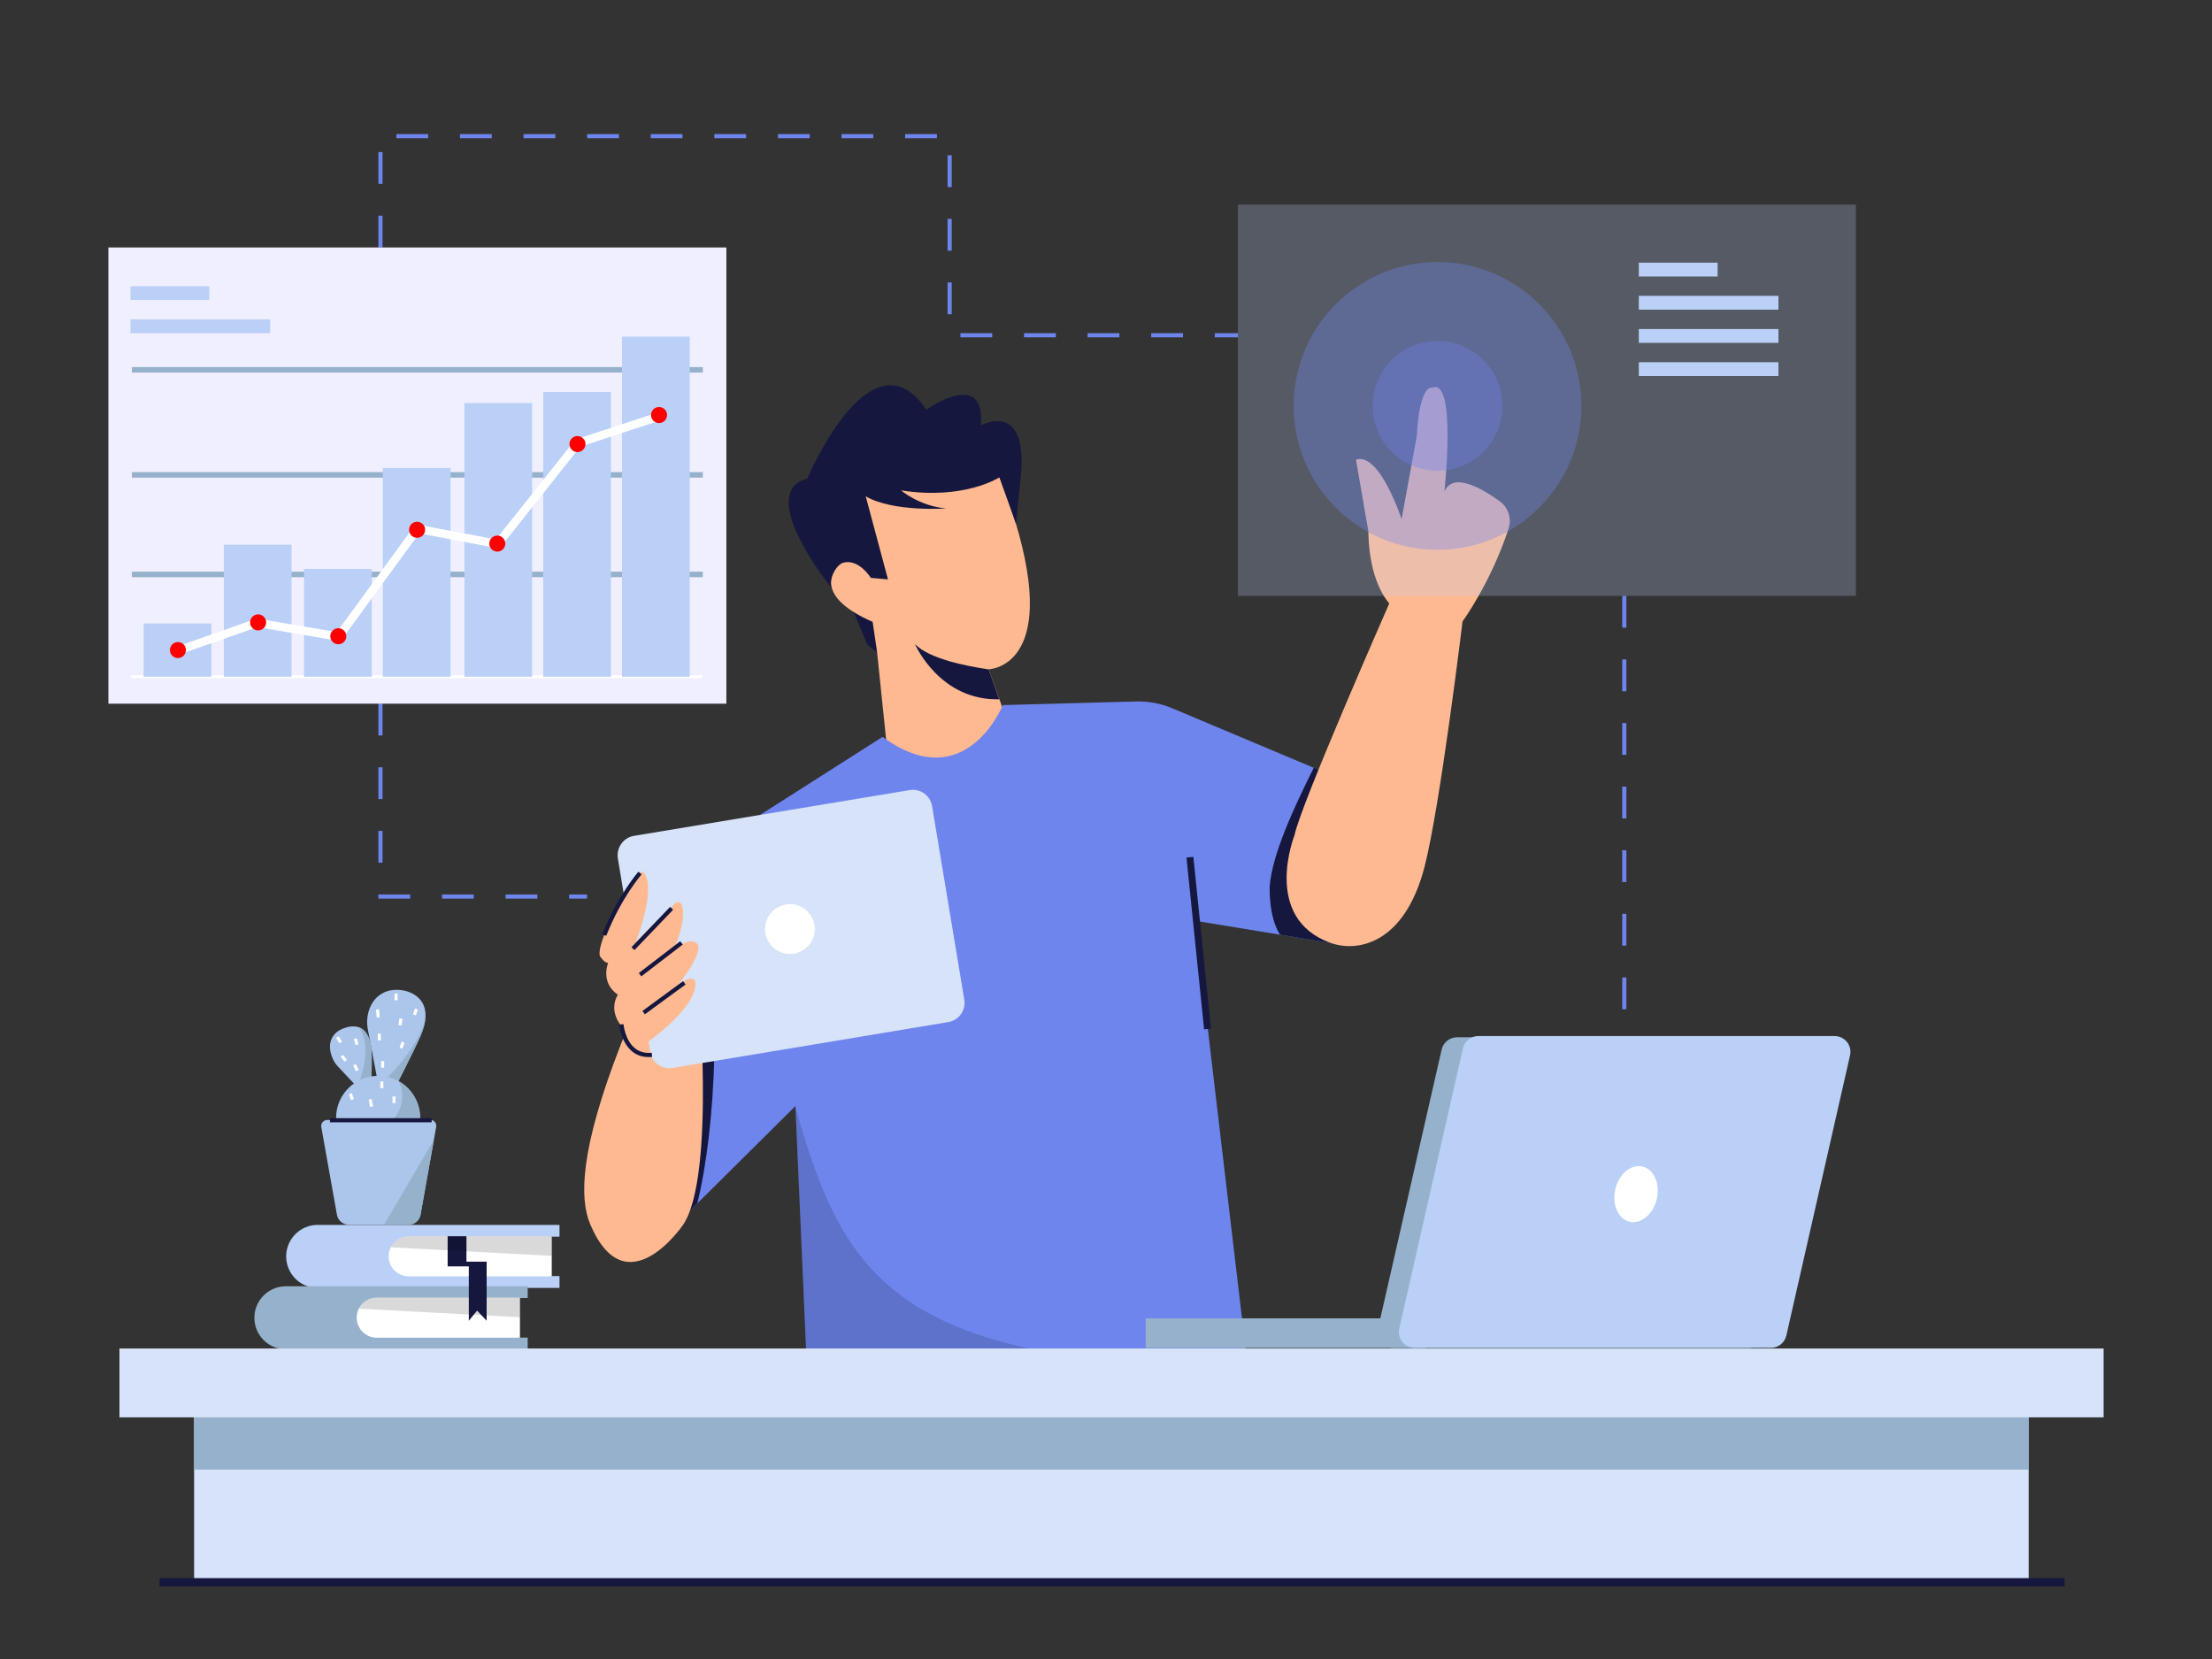
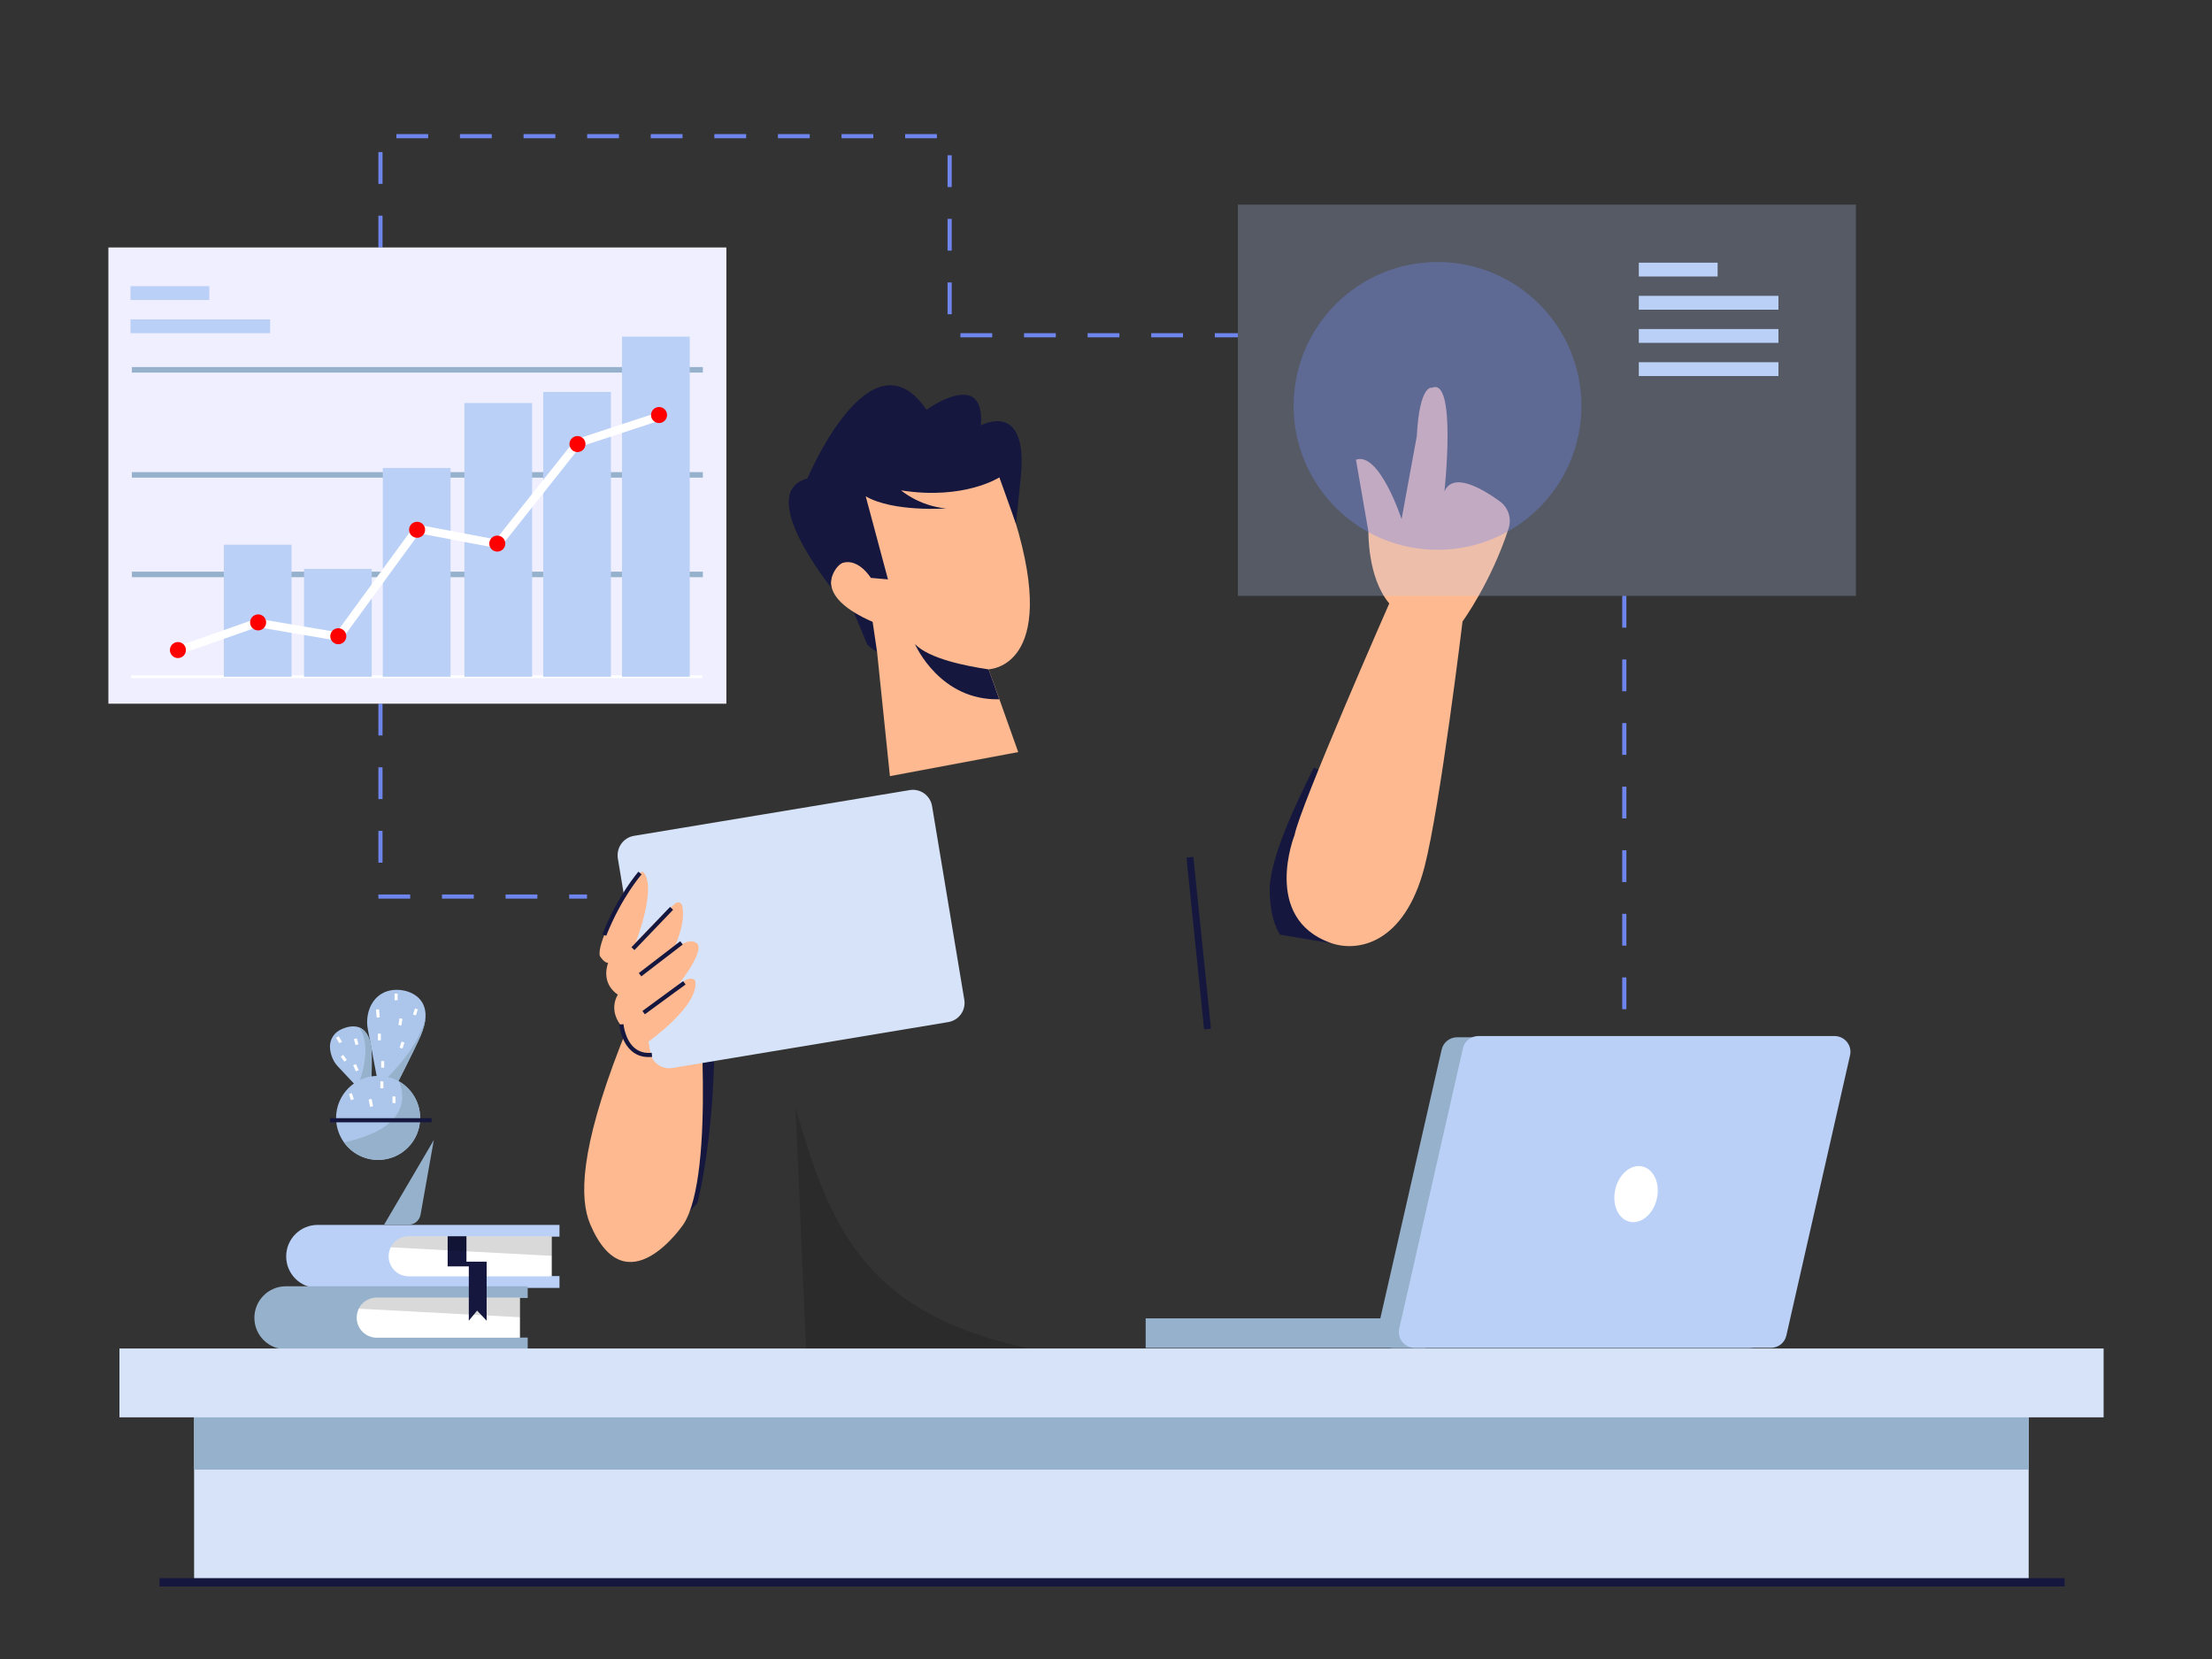
<svg xmlns="http://www.w3.org/2000/svg" version="1.1" id="Illustration" x="0px" y="0px" viewBox="0 0 1600 1200" style="enable-background:new 0 0 1600 1200;" xml:space="preserve">
  <rect x="0" y="0" width="1600" height="1200" fill="#333333" stroke="none" />
  <style type="text/css">
	.st0{fill:#6F85EE;}
	.st1{fill:#15173F;}
	.st2{fill:#FEB991;}
	.st3{fill:#D6E3F8;}
	.st4{fill:#FFFFFF;}
	.st5{opacity:0.15;}
	.st6{fill:#96B1CC;}
	.st7{fill:#BAD0F7;}
	.st8{opacity:0.25;}
	.st9{opacity:0.35;}
	.st10{fill:#F0EFFF;}
	.st11{fill:#FF0000;}
	.st12{fill:#ACC5EA;}
</style>
  <g id="Dotted_line_4_">
    <g>
      <g>
        <g>
          <g>
            <g>
              <g>
                <g>
                  <g>
                    <g>
                      <g>
                        <path class="st0" d="M895.4,244h-16.7v-3h16.7V244z M855.7,244h-23v-3h23V244z M809.7,244h-23v-3h23V244z M763.7,244h-23             v-3h23V244z M717.7,244h-23v-3h23V244z M688.4,227.3h-3v-23h3V227.3z M688.4,181.3h-3v-23h3V181.3z M276.7,179h-3v-23h3             V179z M688.4,135.3h-3v-23h3V135.3z M276.7,133h-3v-23h3V133z M677.7,100h-23v-3h23V100z M631.7,100h-23v-3h23V100z              M585.7,100h-23v-3h23V100z M539.7,100h-23v-3h23V100z M493.7,100h-23v-3h23V100z M447.7,100h-23v-3h23V100z M401.7,100             h-23v-3h23V100z M355.7,100h-23v-3h23V100z M309.7,100h-23v-3h23V100z" />
                      </g>
                    </g>
                  </g>
                </g>
              </g>
            </g>
          </g>
        </g>
      </g>
    </g>
    <g>
      <g>
        <g>
          <g>
            <g>
              <g>
                <g>
                  <g>
                    <g>
                      <g>
                        <path class="st0" d="M1176.4,730h-3v-23h3V730z M1176.4,684h-3v-23h3V684z M1176.4,638h-3v-23h3V638z M1176.4,592h-3v-23             h3V592z M1176.4,546h-3v-23h3V546z M1176.4,500h-3v-23h3V500z M1176.4,454h-3v-23h3V454z" />
                      </g>
                    </g>
                  </g>
                </g>
              </g>
            </g>
          </g>
        </g>
      </g>
    </g>
    <g>
      <g>
        <g>
          <g>
            <g>
              <g>
                <g>
                  <g>
                    <g>
                      <g>
                        <path class="st0" d="M424.6,650h-12.9v-3h12.9V650z M388.7,650h-23v-3h23V650z M342.7,650h-23v-3h23V650z M296.7,650h-23             v-3h23V650z M276.7,624h-3v-23h3V624z M276.7,578h-3v-23h3V578z M276.7,532h-3v-23h3V532z" />
                      </g>
                    </g>
                  </g>
                </g>
              </g>
            </g>
          </g>
        </g>
      </g>
    </g>
  </g>
  <g id="Man_13_">
    <g>
      <g>
        <g>
          <g>
            <g>
              <g>
                <g>
                  <g>
                    <g>
                      <g>
                        <g>
                          <path class="st1" d="M614.8,436.1l12.4,29.9c0,0,6.8,7,13.1,7.6l-8.9-33.1L614.8,436.1z" />
                        </g>
                      </g>
                    </g>
                  </g>
                </g>
              </g>
            </g>
          </g>
        </g>
      </g>
    </g>
    <g>
      <g>
        <g>
          <g>
            <g>
              <g>
                <g>
                  <g>
                    <g>
                      <g>
                        <g>
                          <path class="st2" d="M715.1,484.1L715.1,484.1l7.8,21.7l13.6,38.2l-92.8,17.4l-9.3-89.9l0,0l-3.2-21.7              c-5.3-2.3-9.7-4.6-13.4-6.9c-12.6-7.8-16.6-15.3-16.7-21.6c0-0.1,0-0.2,0-0.3c-0.1-9.6,8.5-16.2,8.5-16.2l-3.3-57.5              l114-8.7c0.9,2.2,1.8,4.3,2.7,6.5l0.1,0.4c4.5,11.1,8.1,21.4,11,30.8l0.1,0.3C766.7,483.1,715.1,484.1,715.1,484.1z" />
                        </g>
                      </g>
                    </g>
                  </g>
                </g>
              </g>
            </g>
          </g>
        </g>
      </g>
    </g>
    <g>
      <g>
        <g>
          <g>
            <g>
              <g>
                <g>
                  <g>
                    <g>
                      <g>
                        <g>
                          <path class="st1" d="M626.2,359l16.1,60.1l-12.4-1.1c0,0-8.6-14-19.9-11c-4.8,1.3-10.5,11-8.7,18.1              c0,0-55.7-68.7-17.3-79c0,0,45.9-109.2,86.1-49.7c0,0,42.7-30.8,39.4,11.3c0,0,33.8-18.7,29,35.9l-3.6,35.3l-12-33.6              c0,0-25.6,16.6-71.1,9.4c0,0,12.7,11.2,32.6,13.1C684.3,367.7,646.3,370.6,626.2,359z" />
                        </g>
                      </g>
                    </g>
                  </g>
                </g>
              </g>
            </g>
          </g>
        </g>
      </g>
    </g>
    <g>
      <g>
        <g>
          <g>
            <g>
              <g>
                <g>
                  <g>
                    <g>
                      <g>
                        <g>
                          <path class="st1" d="M722.8,505.8c-42.6,1.1-60.4-38.6-61-39.9c10.5,10.7,36.8,15.8,53.3,18.3L722.8,505.8z" />
                        </g>
                      </g>
                    </g>
                  </g>
                </g>
              </g>
            </g>
          </g>
        </g>
      </g>
    </g>
    <g>
      <g>
        <g>
          <g>
            <g>
              <g>
                <g>
                  <g>
                    <g>
                      <g>
                        <g>
-                           <path class="st0" d="M973.4,565v119l-47.5-7.9L864.4,666l37.5,317.5l-55.8,4.1L584.4,1007l-9-205.9l0-1.1l-63,62.5              l-8,7.9l-34,33.6l-1-129l34.2-124l10.8-39l124-79c60,44,87-23,87-23l96.4-2.6c8.9-0.2,17.8,1.4,26.1,4.9l97.7,41.1              l4.7,2L973.4,565z" />
-                         </g>
+                           </g>
                      </g>
                    </g>
                  </g>
                </g>
              </g>
            </g>
          </g>
        </g>
      </g>
    </g>
    <g>
      <g>
        <g>
          <g>
            <g>
              <g>
                <g>
                  <g>
                    <g>
                      <g>
                        <g>
                          <path class="st1" d="M504.4,870.4l-34,33.6l-1-129l34.2-124C524.2,711.2,517.5,817.4,504.4,870.4z" />
                        </g>
                      </g>
                    </g>
                  </g>
                </g>
              </g>
            </g>
          </g>
        </g>
      </g>
    </g>
    <g>
      <g>
        <g>
          <g>
            <g>
              <g>
                <g>
                  <g>
                    <g>
                      <g>
                        <g>
                          <path class="st2" d="M494.4,885.5c0,0-41.4,61.5-67.5,0c-7.8-18.5-7.5-53.7,21.8-129.1c2.4-6,4.9-12.4,7.6-18.9l7.6-26              l41.5,5c0,0,2.7,30.5,3,66.1C508.8,821.8,506.3,867.2,494.4,885.5z" />
                        </g>
                      </g>
                    </g>
                  </g>
                </g>
              </g>
            </g>
          </g>
        </g>
      </g>
    </g>
    <g>
      <g>
        <g>
          <g>
            <g>
              <g>
                <g>
                  <g>
                    <g>
                      <g>
                        <g>
                          <path class="st3" d="M458.5,604.6L658,571.5c7.7-1.3,14.9,3.9,16.2,11.6l23.3,140c1.3,7.7-3.9,14.9-11.6,16.2              l-199.5,33.2c-7.7,1.3-14.9-3.9-16.2-11.6l-23.3-140C445.7,613.1,450.9,605.9,458.5,604.6z" />
                        </g>
                      </g>
                    </g>
                  </g>
                </g>
              </g>
            </g>
          </g>
        </g>
      </g>
    </g>
    <g>
      <g>
        <g>
          <g>
            <g>
              <g>
                <g>
                  <g>
                    <g>
                      <g>
                        <g>
                          <path class="st1" d="M973.4,565v119l-47.5-7.9c-8.5-13.1-7.5-35.1-7.5-35.1c1.9-22.9,16.6-55,31.9-85.7L973.4,565z" />
                        </g>
                      </g>
                    </g>
                  </g>
                </g>
              </g>
            </g>
          </g>
        </g>
      </g>
    </g>
    <g>
      <g>
        <g>
          <g>
            <g>
              <g>
                <g>
                  <g>
                    <g>
                      <g>
                        <g>
                          <path class="st2" d="M470.9,763.5l-2-10c0,0,37-26,34-44c0,0-3-6-14,5c0,0,19-23,16-31c0,0-4-8-18,4              c0,0,10-20.5,6.4-32.7c-0.6-2.1-3.3-2.8-4.9-1.3c-3.9,3.4-12.3,11.2-28.5,28c0,0,16-41,5-51c0,0-4-1-16,21              c0,0-17.5,31.5-15,40c0,0,3,5,6,5c0,0-6,14,7,23c0,0-7,10,2,22C448.9,741.5,452.9,763.5,470.9,763.5z" />
                        </g>
                      </g>
                    </g>
                  </g>
                </g>
              </g>
            </g>
          </g>
        </g>
      </g>
    </g>
    <g>
      <g>
        <g>
          <g>
            <g>
              <g>
                <g>
                  <g>
                    <g>
                      <g>
                        <g>
                          <path class="st2" d="M1004.9,436.5c0,0-64.5,146.5-68.5,167.5c0,0-24,60,26,78c19.1,6.9,53.4,1.3,68-55              c11.3-43.6,27.5-177.5,27.5-177.5s20.6-28.2,33.3-67.2c2.4-7.3-0.2-15.3-6.5-19.8c-12.8-9.2-33.7-21.4-39.9-7              c0,0,9-83-9-75c0,0-9-3-11,35l-11,60c0,0-16-49-33-43l9,52C989.9,384.5,988.9,417.5,1004.9,436.5z" />
                        </g>
                      </g>
                    </g>
                  </g>
                </g>
              </g>
            </g>
          </g>
        </g>
      </g>
    </g>
    <g>
      <g>
        <g>
          <g>
            <g>
              <g>
                <g>
                  <g>
                    <g>
                      <g>
                        <g>
-                           <circle class="st4" cx="571.4" cy="672" r="18" />
-                         </g>
+                           </g>
                      </g>
                    </g>
                  </g>
                </g>
              </g>
            </g>
          </g>
        </g>
      </g>
    </g>
    <g class="st5">
      <g>
        <g>
          <g>
            <g>
              <g>
                <g>
                  <g>
                    <g>
                      <g>
                        <g>
                          <path d="M846.1,987.6L584.4,1007l-9-205.9C607.4,913,640.4,977,846.1,987.6z" />
                        </g>
                      </g>
                    </g>
                  </g>
                </g>
              </g>
            </g>
          </g>
        </g>
      </g>
    </g>
    <g>
      <g>
        <g>
          <g>
            <g>
              <g>
                <g>
                  <g>
                    <g>
                      <g>
                        <g>
                          <rect x="864.3" y="619.7" transform="matrix(0.995 -0.102 0.102 0.995 -64.978 91.851)" class="st1" width="5" height="124.9" />
                        </g>
                      </g>
                    </g>
                  </g>
                </g>
              </g>
            </g>
          </g>
        </g>
      </g>
    </g>
    <g>
      <g>
        <g>
          <g>
            <g>
              <g>
                <g>
                  <g>
                    <g>
                      <g>
                        <g>
                          <rect x="461.9" y="719.8" transform="matrix(0.807 -0.591 0.591 0.807 -333.486 423.359)" class="st1" width="36.5" height="3" />
                        </g>
                      </g>
                    </g>
                  </g>
                </g>
              </g>
            </g>
          </g>
        </g>
      </g>
    </g>
    <g>
      <g>
        <g>
          <g>
            <g>
              <g>
                <g>
                  <g>
                    <g>
                      <g>
                        <g>
                          <rect x="459" y="692.5" transform="matrix(0.793 -0.609 0.609 0.793 -323.661 434.212)" class="st1" width="37.8" height="3" />
                        </g>
                      </g>
                    </g>
                  </g>
                </g>
              </g>
            </g>
          </g>
        </g>
      </g>
    </g>
    <g>
      <g>
        <g>
          <g>
            <g>
              <g>
                <g>
                  <g>
                    <g>
                      <g>
                        <g>
                          <rect x="451.6" y="669.8" transform="matrix(0.692 -0.722 0.722 0.692 -339.364 547.714)" class="st1" width="40.4" height="3" />
                        </g>
                      </g>
                    </g>
                  </g>
                </g>
              </g>
            </g>
          </g>
        </g>
      </g>
    </g>
    <g>
      <g>
        <g>
          <g>
            <g>
              <g>
                <g>
                  <g>
                    <g>
                      <g>
                        <g>
                          <path class="st1" d="M438.5,676.9l-2.8-1.1c11.1-28.1,26-45.2,26.1-45.3l2.3,2C463.9,632.6,449.4,649.3,438.5,676.9z" />
                        </g>
                      </g>
                    </g>
                  </g>
                </g>
              </g>
            </g>
          </g>
        </g>
      </g>
    </g>
    <g>
      <g>
        <g>
          <g>
            <g>
              <g>
                <g>
                  <g>
                    <g>
                      <g>
                        <g>
                          <path class="st1" d="M469.1,764.6c-4.7,0-8.7-1.4-12-4.2c-8-6.7-9.1-18.8-9.1-19.3l3-0.3c0,0.1,1,11.4,8.1,17.3              c3.3,2.7,7.4,3.9,12.3,3.4l0.3,3C470.8,764.6,469.9,764.6,469.1,764.6z" />
                        </g>
                      </g>
                    </g>
                  </g>
                </g>
              </g>
            </g>
          </g>
        </g>
      </g>
    </g>
  </g>
  <g id="Laptop_4_">
    <g>
      <g>
        <g>
          <g>
            <g>
              <g>
                <g>
                  <g>
                    <g>
                      <g>
                        <g>
                          <path class="st6" d="M1322.8,764.1l-46.1,202.1c-1.2,5.1-5.8,8.8-11.1,8.8h-257.8c-7.3,0-12.7-6.7-11.1-13.8l46.1-202.1              c1.2-5.1,5.8-8.8,11.1-8.8h257.8C1319,750.3,1324.4,757,1322.8,764.1z" />
                        </g>
                      </g>
                    </g>
                  </g>
                </g>
              </g>
            </g>
          </g>
        </g>
      </g>
    </g>
    <g>
      <g>
        <g>
          <g>
            <g>
              <g>
                <g>
                  <g>
                    <g>
                      <g>
                        <g>
                          <rect x="828.7" y="953.6" class="st6" width="202.5" height="21.4" />
                        </g>
                      </g>
                    </g>
                  </g>
                </g>
              </g>
            </g>
          </g>
        </g>
      </g>
    </g>
    <g>
      <g>
        <g>
          <g>
            <g>
              <g>
                <g>
                  <g>
                    <g>
                      <g>
                        <g>
                          <path class="st7" d="M1338.2,763.3l-46.1,202.8c-1.2,5.2-5.8,8.8-11.1,8.8h-257.8c-7.3,0-12.7-6.8-11.1-13.9l46.1-202.8              c1.2-5.2,5.8-8.8,11.1-8.8h257.8C1334.4,749.5,1339.8,756.2,1338.2,763.3z" />
                        </g>
                      </g>
                    </g>
                  </g>
                </g>
              </g>
            </g>
          </g>
        </g>
      </g>
    </g>
    <g>
      <g>
        <g>
          <g>
            <g>
              <g>
                <g>
                  <g>
                    <g>
                      <g>
                        <g>
                          <ellipse transform="matrix(0.225 -0.975 0.975 0.225 75.065 1822.196)" class="st4" cx="1182.4" cy="863.9" rx="20.5" ry="15.4" />
                        </g>
                      </g>
                    </g>
                  </g>
                </g>
              </g>
            </g>
          </g>
        </g>
      </g>
    </g>
  </g>
  <g id="Chart_6_">
    <g class="st8">
      <g>
        <g>
          <g>
            <g>
              <g>
                <g>
                  <g>
                    <g>
                      <g>
                        <g>
                          <g>
                            <rect x="895.4" y="148" class="st7" width="447" height="283" />
                          </g>
                        </g>
                      </g>
                    </g>
                  </g>
                </g>
              </g>
            </g>
          </g>
        </g>
      </g>
    </g>
    <g class="st9">
      <g>
        <g>
          <g>
            <g>
              <g>
                <g>
                  <g>
                    <g>
                      <g>
                        <g>
                          <circle class="st0" cx="1039.8" cy="293.6" r="104.1" />
                        </g>
                      </g>
                    </g>
                  </g>
                </g>
              </g>
            </g>
          </g>
        </g>
      </g>
    </g>
    <g class="st9">
      <g>
        <g>
          <g>
            <g>
              <g>
                <g>
                  <g>
                    <g>
                      <g>
                        <g>
-                           <circle class="st0" cx="1039.8" cy="293.6" r="46.9" />
-                         </g>
+                           </g>
                      </g>
                    </g>
                  </g>
                </g>
              </g>
            </g>
          </g>
        </g>
      </g>
    </g>
    <g>
      <g>
        <g>
          <g>
            <g>
              <g>
                <g>
                  <g>
                    <g>
                      <g>
                        <g>
                          <rect x="1185.4" y="190" class="st7" width="57" height="10" />
                        </g>
                      </g>
                    </g>
                  </g>
                </g>
              </g>
            </g>
          </g>
        </g>
      </g>
    </g>
    <g>
      <g>
        <g>
          <g>
            <g>
              <g>
                <g>
                  <g>
                    <g>
                      <g>
                        <g>
                          <rect x="1185.4" y="214" class="st7" width="101" height="10" />
                        </g>
                      </g>
                    </g>
                  </g>
                </g>
              </g>
            </g>
          </g>
        </g>
      </g>
    </g>
    <g>
      <g>
        <g>
          <g>
            <g>
              <g>
                <g>
                  <g>
                    <g>
                      <g>
                        <g>
                          <rect x="1185.4" y="238" class="st7" width="101" height="10" />
                        </g>
                      </g>
                    </g>
                  </g>
                </g>
              </g>
            </g>
          </g>
        </g>
      </g>
    </g>
    <g>
      <g>
        <g>
          <g>
            <g>
              <g>
                <g>
                  <g>
                    <g>
                      <g>
                        <g>
                          <rect x="1185.4" y="262" class="st7" width="101" height="10" />
                        </g>
                      </g>
                    </g>
                  </g>
                </g>
              </g>
            </g>
          </g>
        </g>
      </g>
    </g>
  </g>
  <g id="Chart_4_">
    <g>
      <g>
        <g>
          <g>
            <g>
              <g>
                <g>
                  <g>
                    <g>
                      <g>
                        <g>
                          <rect x="78.4" y="179" class="st10" width="447" height="330" />
                        </g>
                      </g>
                    </g>
                  </g>
                </g>
              </g>
            </g>
          </g>
        </g>
      </g>
    </g>
    <g>
      <g>
        <g>
          <g>
            <g>
              <g>
                <g>
                  <g>
                    <g>
                      <g>
                        <g>
                          <rect x="94.4" y="207" class="st7" width="57" height="10" />
                        </g>
                      </g>
                    </g>
                  </g>
                </g>
              </g>
            </g>
          </g>
        </g>
      </g>
    </g>
    <g>
      <g>
        <g>
          <g>
            <g>
              <g>
                <g>
                  <g>
                    <g>
                      <g>
                        <g>
                          <rect x="94.4" y="231" class="st7" width="101" height="10" />
                        </g>
                      </g>
                    </g>
                  </g>
                </g>
              </g>
            </g>
          </g>
        </g>
      </g>
    </g>
    <g>
      <g>
        <g>
          <g>
            <g>
              <g>
                <g>
                  <g>
                    <g>
                      <g>
                        <g>
                          <rect x="94.9" y="488.5" class="st4" width="413" height="2" />
                        </g>
                      </g>
                    </g>
                  </g>
                </g>
              </g>
            </g>
          </g>
        </g>
      </g>
    </g>
    <g>
      <g>
        <g>
          <g>
            <g>
              <g>
                <g>
                  <g>
                    <g>
                      <g>
                        <g>
                          <rect x="95.4" y="413.5" class="st6" width="413" height="4" />
                        </g>
                      </g>
                    </g>
                  </g>
                </g>
              </g>
            </g>
          </g>
        </g>
      </g>
    </g>
    <g>
      <g>
        <g>
          <g>
            <g>
              <g>
                <g>
                  <g>
                    <g>
                      <g>
                        <g>
                          <rect x="95.4" y="341.5" class="st6" width="413" height="4" />
                        </g>
                      </g>
                    </g>
                  </g>
                </g>
              </g>
            </g>
          </g>
        </g>
      </g>
    </g>
    <g>
      <g>
        <g>
          <g>
            <g>
              <g>
                <g>
                  <g>
                    <g>
                      <g>
                        <g>
                          <rect x="95.4" y="265.5" class="st6" width="413" height="4" />
                        </g>
                      </g>
                    </g>
                  </g>
                </g>
              </g>
            </g>
          </g>
        </g>
      </g>
    </g>
    <g>
      <g>
        <g>
          <g>
            <g>
              <g>
                <g>
                  <g>
                    <g>
                      <g>
                        <g>
                          <rect x="449.9" y="243.5" class="st7" width="49" height="246" />
                        </g>
                      </g>
                    </g>
                  </g>
                </g>
              </g>
            </g>
          </g>
        </g>
      </g>
    </g>
    <g>
      <g>
        <g>
          <g>
            <g>
              <g>
                <g>
                  <g>
                    <g>
                      <g>
                        <g>
                          <rect x="392.9" y="283.5" class="st7" width="49" height="206" />
                        </g>
                      </g>
                    </g>
                  </g>
                </g>
              </g>
            </g>
          </g>
        </g>
      </g>
    </g>
    <g>
      <g>
        <g>
          <g>
            <g>
              <g>
                <g>
                  <g>
                    <g>
                      <g>
                        <g>
                          <rect x="335.9" y="291.5" class="st7" width="49" height="198" />
                        </g>
                      </g>
                    </g>
                  </g>
                </g>
              </g>
            </g>
          </g>
        </g>
      </g>
    </g>
    <g>
      <g>
        <g>
          <g>
            <g>
              <g>
                <g>
                  <g>
                    <g>
                      <g>
                        <g>
                          <rect x="276.9" y="338.5" class="st7" width="49" height="151" />
                        </g>
                      </g>
                    </g>
                  </g>
                </g>
              </g>
            </g>
          </g>
        </g>
      </g>
    </g>
    <g>
      <g>
        <g>
          <g>
            <g>
              <g>
                <g>
                  <g>
                    <g>
                      <g>
                        <g>
                          <rect x="219.9" y="411.5" class="st7" width="49" height="78" />
                        </g>
                      </g>
                    </g>
                  </g>
                </g>
              </g>
            </g>
          </g>
        </g>
      </g>
    </g>
    <g>
      <g>
        <g>
          <g>
            <g>
              <g>
                <g>
                  <g>
                    <g>
                      <g>
                        <g>
                          <rect x="161.9" y="394" class="st7" width="49" height="95.5" />
                        </g>
                      </g>
                    </g>
                  </g>
                </g>
              </g>
            </g>
          </g>
        </g>
      </g>
    </g>
    <g>
      <g>
        <g>
          <g>
            <g>
              <g>
                <g>
                  <g>
                    <g>
                      <g>
                        <g>
-                           <rect x="103.9" y="451" class="st7" width="49" height="38.5" />
-                         </g>
+                           </g>
                      </g>
                    </g>
                  </g>
                </g>
              </g>
            </g>
          </g>
        </g>
      </g>
    </g>
    <g>
      <g>
        <g>
          <g>
            <g>
              <g>
                <g>
                  <g>
                    <g>
                      <g>
                        <g>
                          <polygon class="st4" points="129.9,473.3 128,467.7 185.7,447.4 243.6,457.2 300.6,379.2 358.7,390.2 416.2,317.9               475,298.6 476.9,304.3 419.7,323.1 361.2,396.8 303.2,385.8 246.3,463.8 186.2,453.6             " />
                        </g>
                      </g>
                    </g>
                  </g>
                </g>
              </g>
            </g>
          </g>
        </g>
      </g>
    </g>
    <g>
      <g>
        <g>
          <g>
            <g>
              <g>
                <g>
                  <g>
                    <g>
                      <g>
                        <g>
                          <circle class="st11" cx="476.7" cy="300.2" r="5.8" />
                        </g>
                      </g>
                    </g>
                  </g>
                </g>
              </g>
            </g>
          </g>
        </g>
      </g>
    </g>
    <g>
      <g>
        <g>
          <g>
            <g>
              <g>
                <g>
                  <g>
                    <g>
                      <g>
                        <g>
                          <circle class="st11" cx="417.7" cy="321.2" r="5.8" />
                        </g>
                      </g>
                    </g>
                  </g>
                </g>
              </g>
            </g>
          </g>
        </g>
      </g>
    </g>
    <g>
      <g>
        <g>
          <g>
            <g>
              <g>
                <g>
                  <g>
                    <g>
                      <g>
                        <g>
                          <circle class="st11" cx="359.7" cy="393.2" r="5.8" />
                        </g>
                      </g>
                    </g>
                  </g>
                </g>
              </g>
            </g>
          </g>
        </g>
      </g>
    </g>
    <g>
      <g>
        <g>
          <g>
            <g>
              <g>
                <g>
                  <g>
                    <g>
                      <g>
                        <g>
                          <circle class="st11" cx="301.7" cy="383.2" r="5.8" />
                        </g>
                      </g>
                    </g>
                  </g>
                </g>
              </g>
            </g>
          </g>
        </g>
      </g>
    </g>
    <g>
      <g>
        <g>
          <g>
            <g>
              <g>
                <g>
                  <g>
                    <g>
                      <g>
                        <g>
                          <circle class="st11" cx="244.7" cy="460.2" r="5.8" />
                        </g>
                      </g>
                    </g>
                  </g>
                </g>
              </g>
            </g>
          </g>
        </g>
      </g>
    </g>
    <g>
      <g>
        <g>
          <g>
            <g>
              <g>
                <g>
                  <g>
                    <g>
                      <g>
                        <g>
                          <circle class="st11" cx="186.7" cy="450.2" r="5.8" />
                        </g>
                      </g>
                    </g>
                  </g>
                </g>
              </g>
            </g>
          </g>
        </g>
      </g>
    </g>
    <g>
      <g>
        <g>
          <g>
            <g>
              <g>
                <g>
                  <g>
                    <g>
                      <g>
                        <g>
                          <circle class="st11" cx="128.7" cy="470.2" r="5.8" />
                        </g>
                      </g>
                    </g>
                  </g>
                </g>
              </g>
            </g>
          </g>
        </g>
      </g>
    </g>
  </g>
  <g id="Book_1_">
    <g>
      <g>
        <g>
          <g>
            <g>
              <g>
                <g>
                  <g>
                    <g>
                      <g>
                        <g>
                          <path class="st7" d="M397.4,904.7v-10.2h7.3v-8.5H229.8c-12.6,0-22.8,10.2-22.8,22.8v0c0,12.6,10.2,22.8,22.8,22.8              h174.9V923h-7.3v-10.2V904.7z" />
                        </g>
                      </g>
                    </g>
                  </g>
                </g>
              </g>
            </g>
          </g>
        </g>
      </g>
    </g>
    <g>
      <g>
        <g>
          <g>
            <g>
              <g>
                <g>
                  <g>
                    <g>
                      <g>
                        <g>
                          <path class="st6" d="M374.4,949.1v-10.2h7.3v-8.5H206.8c-12.6,0-22.8,10.2-22.8,22.8l0,0c0,12.6,10.2,22.8,22.8,22.8              h174.9v-8.5h-7.3v-10.2V949.1z" />
                        </g>
                      </g>
                    </g>
                  </g>
                </g>
              </g>
            </g>
          </g>
        </g>
      </g>
    </g>
    <g>
      <g>
        <g>
          <g>
            <g>
              <g>
                <g>
                  <g>
                    <g>
                      <g>
                        <g>
                          <path class="st4" d="M376.1,938.6v29H272.5c-8,0-14.5-6.5-14.5-14.5c0-2.3,0.6-4.6,1.5-6.5c2.4-4.7,7.3-8,13-8H376.1z" />
                        </g>
                      </g>
                    </g>
                  </g>
                </g>
              </g>
            </g>
          </g>
        </g>
      </g>
    </g>
    <g class="st5">
      <g>
        <g>
          <g>
            <g>
              <g>
                <g>
                  <g>
                    <g>
                      <g>
                        <g>
                          <path d="M376.1,938.6v14.2l-116.5-6.2c2.4-4.7,7.3-8,13-8H376.1z" />
                        </g>
                      </g>
                    </g>
                  </g>
                </g>
              </g>
            </g>
          </g>
        </g>
      </g>
    </g>
    <g>
      <g>
        <g>
          <g>
            <g>
              <g>
                <g>
                  <g>
                    <g>
                      <g>
                        <g>
                          <path class="st4" d="M399.1,894.2v29H295.6c-8,0-14.5-6.5-14.5-14.5c0-2.3,0.6-4.6,1.5-6.5c2.4-4.7,7.3-8,13-8H399.1z" />
                        </g>
                      </g>
                    </g>
                  </g>
                </g>
              </g>
            </g>
          </g>
        </g>
      </g>
    </g>
    <g>
      <g>
        <g>
          <g>
            <g>
              <g>
                <g>
                  <g>
                    <g>
                      <g>
                        <g>
                          <polygon class="st1" points="323.8,894.2 337.4,894.2 337.4,912.6 352,912.6 352,955.3 345.1,948 339.1,955.3               339.1,916 323.8,916             " />
                        </g>
                      </g>
                    </g>
                  </g>
                </g>
              </g>
            </g>
          </g>
        </g>
      </g>
    </g>
    <g class="st5">
      <g>
        <g>
          <g>
            <g>
              <g>
                <g>
                  <g>
                    <g>
                      <g>
                        <g>
                          <path d="M399.1,894.2v14.2l-116.5-6.2c2.4-4.7,7.3-8,13-8H399.1z" />
                        </g>
                      </g>
                    </g>
                  </g>
                </g>
              </g>
            </g>
          </g>
        </g>
      </g>
    </g>
  </g>
  <g id="Plant_2_">
    <g>
      <g>
        <g>
          <g>
            <g>
              <g>
                <g>
                  <g>
                    <g>
                      <g>
                        <g>
                          <path class="st12" d="M307.8,735.6c-0.2,3.8-1.3,8.3-3.6,13.7c-4.4,10.1-19.5,39.6-19.5,39.6l-10.5-1              c0,0-0.2-1.1-0.5-2.9c-1.6-8.2-6-31.9-7.7-40.8c-2.4-12.8,4.7-29.9,23.7-28.1C296.6,716.8,308.4,721.3,307.8,735.6z" />
                        </g>
                      </g>
                    </g>
                  </g>
                </g>
              </g>
            </g>
          </g>
        </g>
      </g>
    </g>
    <g>
      <g>
        <g>
          <g>
            <g>
              <g>
                <g>
                  <g>
                    <g>
                      <g>
                        <g>
                          <path class="st12" d="M268.6,783l-9.2,4.3l-1.2-1.2l-13.9-14.8c-1.2-1.3-2.2-2.7-3-4.2c-1.9-3.8-4.4-10.7-0.8-16.9              c1.6-2.8,4.3-4.9,7.3-6.1c3.1-1.3,7.8-2.5,11.9-1c4.1,1.5,7.7,5.7,8.9,15.2C269.3,764.4,268.6,783,268.6,783z" />
                        </g>
                      </g>
                    </g>
                  </g>
                </g>
              </g>
            </g>
          </g>
        </g>
      </g>
    </g>
    <g>
      <g>
        <g>
          <g>
            <g>
              <g>
                <g>
                  <g>
                    <g>
                      <g>
                        <g>
                          <g>
                            <rect x="272.1" y="729.8" transform="matrix(0.997 -8.309549e-02 8.309549e-02 0.997 -59.942 25.233)" class="st4" width="2.2" height="5.8" />
                          </g>
                        </g>
                      </g>
                    </g>
                  </g>
                </g>
              </g>
            </g>
          </g>
        </g>
      </g>
    </g>
    <g>
      <g>
        <g>
          <g>
            <g>
              <g>
                <g>
                  <g>
                    <g>
                      <g>
                        <g>
                          <g>
                            <rect x="287" y="738.2" transform="matrix(0.149 -0.989 0.989 0.149 -484.644 915.288)" class="st4" width="4.9" height="2.2" />
                          </g>
                        </g>
                      </g>
                    </g>
                  </g>
                </g>
              </g>
            </g>
          </g>
        </g>
      </g>
    </g>
    <g>
      <g>
        <g>
          <g>
            <g>
              <g>
                <g>
                  <g>
                    <g>
                      <g>
                        <g>
                          <g>
                            <rect x="273.3" y="747.7" class="st4" width="2.2" height="4.8" />
                          </g>
                        </g>
                      </g>
                    </g>
                  </g>
                </g>
              </g>
            </g>
          </g>
        </g>
      </g>
    </g>
    <g>
      <g>
        <g>
          <g>
            <g>
              <g>
                <g>
                  <g>
                    <g>
                      <g>
                        <g>
                          <g>
                            <rect x="288.3" y="755.1" transform="matrix(0.316 -0.949 0.949 0.316 -518.672 792.781)" class="st4" width="4.6" height="2.2" />
                          </g>
                        </g>
                      </g>
                    </g>
                  </g>
                </g>
              </g>
            </g>
          </g>
        </g>
      </g>
    </g>
    <g>
      <g>
        <g>
          <g>
            <g>
              <g>
                <g>
                  <g>
                    <g>
                      <g>
                        <g>
                          <g>
                            <rect x="275.7" y="767.5" class="st4" width="2.2" height="4.8" />
                          </g>
                        </g>
                      </g>
                    </g>
                  </g>
                </g>
              </g>
            </g>
          </g>
        </g>
      </g>
    </g>
    <g>
      <g>
        <g>
          <g>
            <g>
              <g>
                <g>
                  <g>
                    <g>
                      <g>
                        <g>
                          <g>
                            <rect x="285.4" y="718.7" class="st4" width="2.2" height="4.8" />
                          </g>
                        </g>
                      </g>
                    </g>
                  </g>
                </g>
              </g>
            </g>
          </g>
        </g>
      </g>
    </g>
    <g>
      <g>
        <g>
          <g>
            <g>
              <g>
                <g>
                  <g>
                    <g>
                      <g>
                        <g>
                          <g>
                            <rect x="256.7" y="751.5" transform="matrix(0.963 -0.268 0.268 0.963 -192.634 96.714)" class="st4" width="2.2" height="4.5" />
                          </g>
                        </g>
                      </g>
                    </g>
                  </g>
                </g>
              </g>
            </g>
          </g>
        </g>
      </g>
    </g>
    <g>
      <g>
        <g>
          <g>
            <g>
              <g>
                <g>
                  <g>
                    <g>
                      <g>
                        <g>
                          <g>
                            <rect x="247.3" y="763.5" transform="matrix(0.806 -0.592 0.592 0.806 -404.858 295.329)" class="st4" width="2.2" height="4.5" />
                          </g>
                        </g>
                      </g>
                    </g>
                  </g>
                </g>
              </g>
            </g>
          </g>
        </g>
      </g>
    </g>
    <g>
      <g>
        <g>
          <g>
            <g>
              <g>
                <g>
                  <g>
                    <g>
                      <g>
                        <g>
                          <g>
                            <rect x="256.4" y="769.7" transform="matrix(0.914 -0.406 0.406 0.914 -291.396 171.119)" class="st4" width="2.2" height="4.8" />
                          </g>
                        </g>
                      </g>
                    </g>
                  </g>
                </g>
              </g>
            </g>
          </g>
        </g>
      </g>
    </g>
    <g>
      <g>
        <g>
          <g>
            <g>
              <g>
                <g>
                  <g>
                    <g>
                      <g>
                        <g>
                          <g>
                            <rect x="244.1" y="749.8" transform="matrix(0.848 -0.53 0.53 0.848 -361.338 244.256)" class="st4" width="2.2" height="4.6" />
                          </g>
                        </g>
                      </g>
                    </g>
                  </g>
                </g>
              </g>
            </g>
          </g>
        </g>
      </g>
    </g>
    <g>
      <g>
        <g>
          <g>
            <g>
              <g>
                <g>
                  <g>
                    <g>
                      <g>
                        <g>
                          <path class="st6" d="M307.8,735.6c-0.2,3.8-1.3,8.3-3.6,13.7c-4.4,10.1-19.5,39.6-19.5,39.6l-10.5-1              c0,0-0.2-1.1-0.5-2.9l3.2-2.1C298.5,761.5,305.9,746,307.8,735.6z" />
                        </g>
                      </g>
                    </g>
                  </g>
                </g>
              </g>
            </g>
          </g>
        </g>
      </g>
    </g>
    <g>
      <g>
        <g>
          <g>
            <g>
              <g>
                <g>
                  <g>
                    <g>
                      <g>
                        <g>
                          <path class="st6" d="M268.6,783l-9.2,4.3l-1.2-1.2c2.9-4.8,11.3-30.2,1.5-43c4.1,1.5,7.7,5.7,8.9,15.2              C269.3,764.4,268.6,783,268.6,783z" />
                        </g>
                      </g>
                    </g>
                  </g>
                </g>
              </g>
            </g>
          </g>
        </g>
      </g>
    </g>
    <g>
      <g>
        <g>
          <g>
            <g>
              <g>
                <g>
                  <g>
                    <g>
                      <g>
                        <g>
                          <path class="st12" d="M303.9,808.6c0,16.8-13.6,30.4-30.4,30.4c-10.2,0-19.2-5-24.7-12.7c-3.6-5-5.7-11.1-5.7-17.7              c0-16.8,13.6-30.4,30.4-30.4c5.5,0,10.6,1.4,15.1,4C297.7,787.4,303.9,797.3,303.9,808.6z" />
                        </g>
                      </g>
                    </g>
                  </g>
                </g>
              </g>
            </g>
          </g>
        </g>
      </g>
    </g>
    <g>
      <g>
        <g>
          <g>
            <g>
              <g>
                <g>
                  <g>
                    <g>
                      <g>
                        <g>
                          <g>
                            <rect x="253.2" y="790.6" transform="matrix(0.949 -0.316 0.316 0.949 -237.697 121.126)" class="st4" width="2.2" height="4.6" />
                          </g>
                        </g>
                      </g>
                    </g>
                  </g>
                </g>
              </g>
            </g>
          </g>
        </g>
      </g>
    </g>
    <g>
      <g>
        <g>
          <g>
            <g>
              <g>
                <g>
                  <g>
                    <g>
                      <g>
                        <g>
                          <g>
                            <rect x="267" y="795" transform="matrix(0.984 -0.179 0.179 0.984 -138.358 60.818)" class="st4" width="2.2" height="5.4" />
                          </g>
                        </g>
                      </g>
                    </g>
                  </g>
                </g>
              </g>
            </g>
          </g>
        </g>
      </g>
    </g>
    <g>
      <g>
        <g>
          <g>
            <g>
              <g>
                <g>
                  <g>
                    <g>
                      <g>
                        <g>
                          <g>
                            <rect x="283.9" y="793.1" class="st4" width="2.2" height="4.8" />
                          </g>
                        </g>
                      </g>
                    </g>
                  </g>
                </g>
              </g>
            </g>
          </g>
        </g>
      </g>
    </g>
    <g>
      <g>
        <g>
          <g>
            <g>
              <g>
                <g>
                  <g>
                    <g>
                      <g>
                        <g>
                          <path class="st6" d="M303.9,808.6c0,16.8-13.6,30.4-30.4,30.4c-10.2,0-19.2-5-24.7-12.7c48.4-10.4,43.8-34.6,39.8-44.2              C297.7,787.4,303.9,797.3,303.9,808.6z" />
                        </g>
                      </g>
                    </g>
                  </g>
                </g>
              </g>
            </g>
          </g>
        </g>
      </g>
    </g>
    <g>
      <g>
        <g>
          <g>
            <g>
              <g>
                <g>
                  <g>
                    <g>
                      <g>
                        <g>
-                           <path class="st12" d="M315.5,815.1l-1.7,9.5l-9.6,54c-0.8,4.2-4.4,7.3-8.7,7.3h-43.1c-4.3,0-8-3.1-8.7-7.3l-11.3-63.4              c-0.5-2.6,1.6-5.1,4.3-5.1h74.7C313.9,810,316,812.5,315.5,815.1z" />
-                         </g>
-                       </g>
-                     </g>
-                   </g>
-                 </g>
-               </g>
-             </g>
-           </g>
-         </g>
-       </g>
-     </g>
-     <g>
-       <g>
-         <g>
-           <g>
-             <g>
-               <g>
-                 <g>
-                   <g>
-                     <g>
-                       <g>
-                         <g>
-                           <path class="st6" d="M313.8,824.6l-9.6,54c-0.8,4.2-4.4,7.3-8.7,7.3h-17.7L313.8,824.6z" />
+                           </g>
+                       </g>
+                     </g>
+                   </g>
+                 </g>
+               </g>
+             </g>
+           </g>
+         </g>
+       </g>
+     </g>
+     <g>
+       <g>
+         <g>
+           <g>
+             <g>
+               <g>
+                 <g>
+                   <g>
+                     <g>
+                       <g>
+                         <g>
+                           <path class="st6" d="M313.8,824.6l-9.6,54c-0.8,4.2-4.4,7.3-8.7,7.3h-17.7z" />
                        </g>
                      </g>
                    </g>
                  </g>
                </g>
              </g>
            </g>
          </g>
        </g>
      </g>
    </g>
    <g>
      <g>
        <g>
          <g>
            <g>
              <g>
                <g>
                  <g>
                    <g>
                      <g>
                        <g>
                          <g>
                            <rect x="298" y="731.1" transform="matrix(0.316 -0.949 0.949 0.316 -489.262 785.564)" class="st4" width="4.6" height="2.2" />
                          </g>
                        </g>
                      </g>
                    </g>
                  </g>
                </g>
              </g>
            </g>
          </g>
        </g>
      </g>
    </g>
    <g>
      <g>
        <g>
          <g>
            <g>
              <g>
                <g>
                  <g>
                    <g>
                      <g>
                        <g>
                          <g>
                            <rect x="275.1" y="782.2" class="st4" width="2.2" height="5" />
                          </g>
                        </g>
                      </g>
                    </g>
                  </g>
                </g>
              </g>
            </g>
          </g>
        </g>
      </g>
    </g>
    <g>
      <g>
        <g>
          <g>
            <g>
              <g>
                <g>
                  <g>
                    <g>
                      <g>
                        <g>
                          <rect x="238.7" y="808.8" class="st1" width="73.5" height="3" />
                        </g>
                      </g>
                    </g>
                  </g>
                </g>
              </g>
            </g>
          </g>
        </g>
      </g>
    </g>
  </g>
  <g id="Table_12_">
    <g>
      <g>
        <g>
          <g>
            <g>
              <g>
                <g>
                  <g>
                    <g>
                      <g>
                        <g>
                          <rect x="140.4" y="1008" class="st3" width="1327" height="135" />
                        </g>
                      </g>
                    </g>
                  </g>
                </g>
              </g>
            </g>
          </g>
        </g>
      </g>
    </g>
    <g>
      <g>
        <g>
          <g>
            <g>
              <g>
                <g>
                  <g>
                    <g>
                      <g>
                        <g>
                          <rect x="140.4" y="1008" class="st6" width="1327" height="55" />
                        </g>
                      </g>
                    </g>
                  </g>
                </g>
              </g>
            </g>
          </g>
        </g>
      </g>
    </g>
    <g>
      <g>
        <g>
          <g>
            <g>
              <g>
                <g>
                  <g>
                    <g>
                      <g>
                        <g>
                          <rect x="86.4" y="975.4" class="st3" width="1435.2" height="49.8" />
                        </g>
                      </g>
                    </g>
                  </g>
                </g>
              </g>
            </g>
          </g>
        </g>
      </g>
    </g>
  </g>
  <g id="Underline_19_">
    <g>
      <g>
        <g>
          <g>
            <g>
              <g>
                <g>
                  <g>
                    <g>
                      <g>
                        <rect x="115.4" y="1141.5" class="st1" width="1378" height="6" />
                      </g>
                    </g>
                  </g>
                </g>
              </g>
            </g>
          </g>
        </g>
      </g>
    </g>
  </g>
</svg>